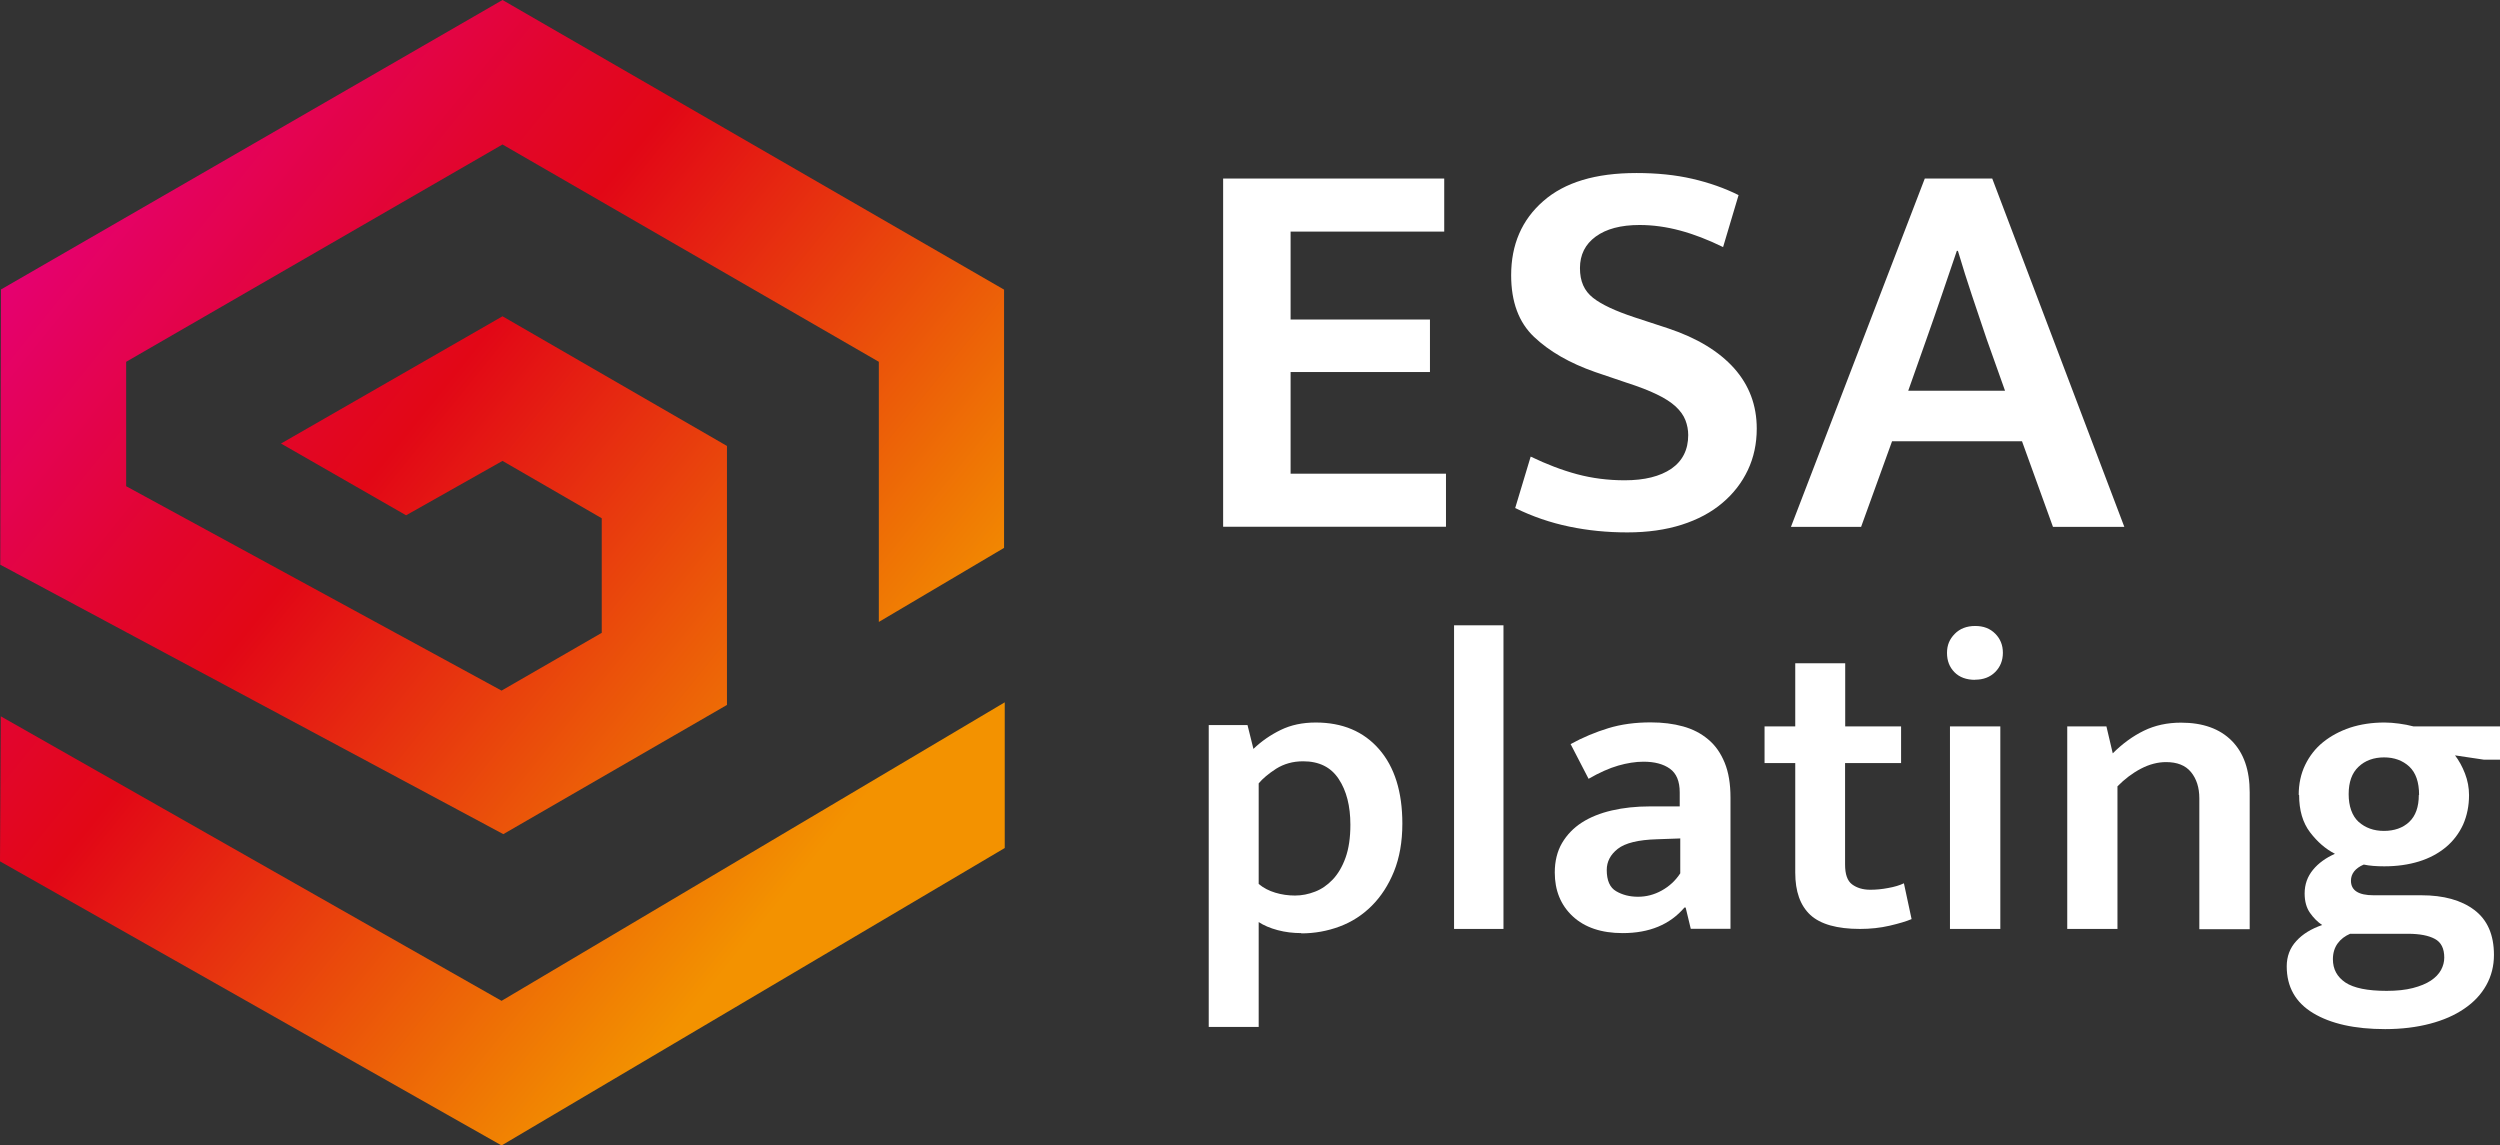
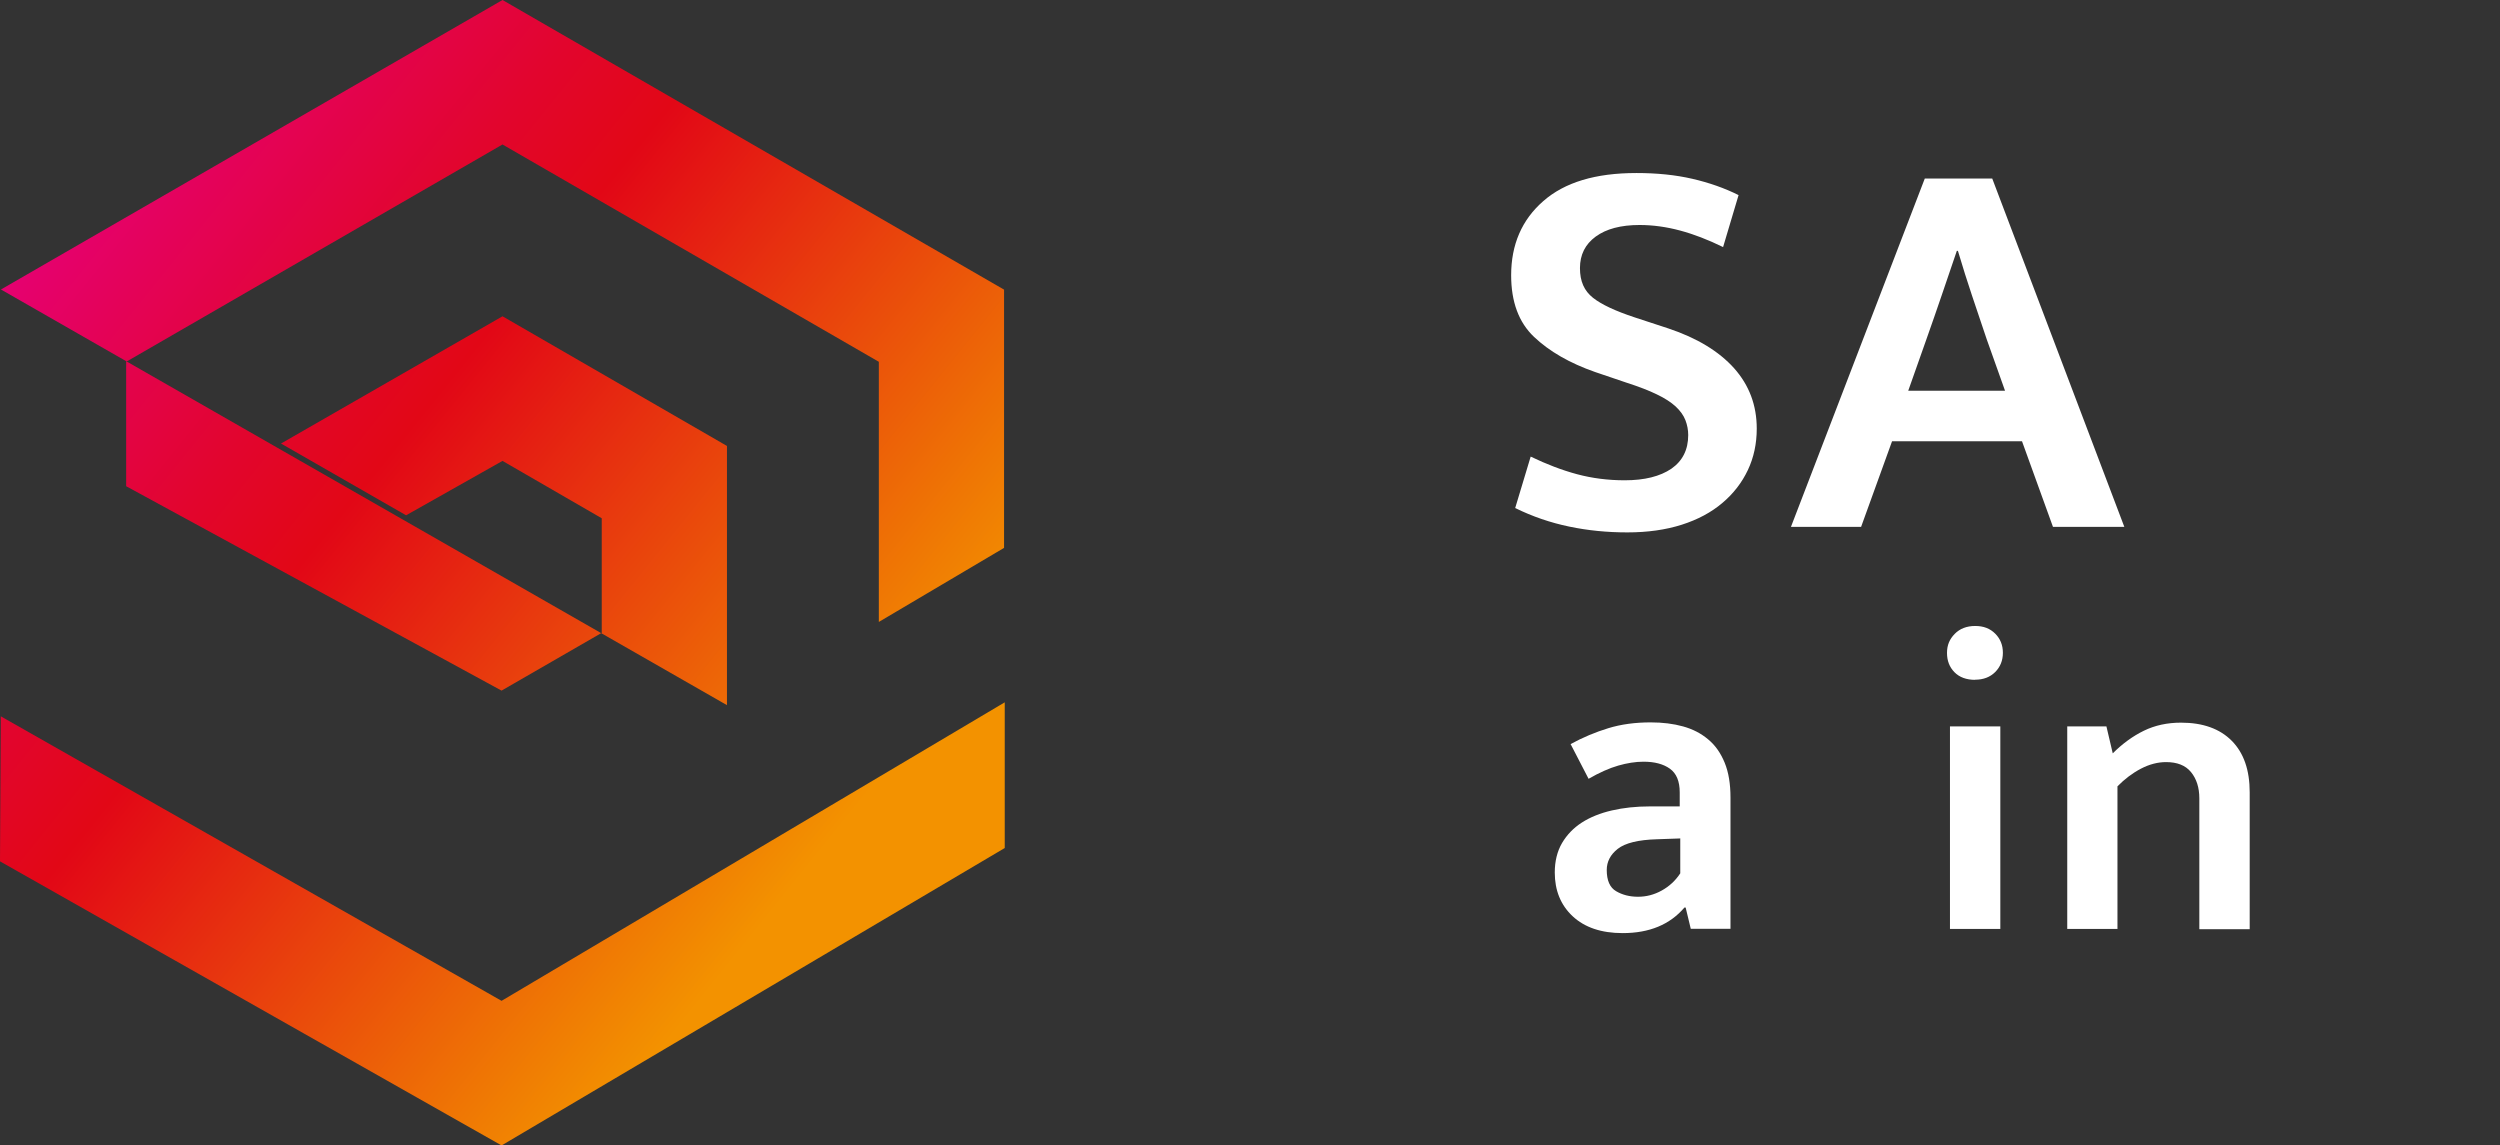
<svg xmlns="http://www.w3.org/2000/svg" id="uuid-4aea010a-a90b-4658-bb11-36791d020b40" data-name="Layer_2" viewBox="0 0 185.67 85.07">
  <rect x="0" y="0" width="185.67" height="85.07" fill="#333333" stroke="none" />
  <defs>
    <style>
      .uuid-b71ae993-ddc6-4dcb-8fc7-4e1b7d97f493 {
        fill: #fff;
      }

      .uuid-21acb0c6-6ef2-4101-a0b4-a14041643fe8 {
        fill: url(#uuid-c33db727-932e-4976-9375-50040cb718a3);
      }
    </style>
    <linearGradient id="uuid-c33db727-932e-4976-9375-50040cb718a3" data-name="Nepojmenovaný přechod 24" x1="1.21" y1="13.66" x2="61.65" y2="62.38" gradientUnits="userSpaceOnUse">
      <stop offset="0" stop-color="#e6007e" />
      <stop offset=".07" stop-color="#e5016c" />
      <stop offset=".32" stop-color="#e2052e" />
      <stop offset=".44" stop-color="#e20716" />
      <stop offset=".89" stop-color="#ef7704" />
      <stop offset="1" stop-color="#f39200" />
    </linearGradient>
  </defs>
  <g id="uuid-9bcf52ce-4a76-40e0-9207-2ac0cf6d5a5d" data-name="Vrstva_1">
-     <path class="uuid-21acb0c6-6ef2-4101-a0b4-a14041643fe8" d="M37.25,85.07L0,63.97l.06-10.77,37.19,21.13,37.37-22.17v10.82s-37.37,22.09-37.37,22.09ZM53.99,52.37v-19.25s-16.67-9.63-16.67-9.63l-16.45,9.45,9.29,5.33,7.16-4.04,7.37,4.26v8.51s-7.44,4.29-7.44,4.29l-27.88-15.18v-9.24s27.95-16.14,27.95-16.14l27.95,16.14v19.32s9.3-5.5,9.3-5.5v-19.18S37.32,0,37.32,0L.07,21.5l-.05,20.44,37.36,20.01,16.6-9.59Z" />
+     <path class="uuid-21acb0c6-6ef2-4101-a0b4-a14041643fe8" d="M37.25,85.07L0,63.97l.06-10.77,37.19,21.13,37.37-22.17v10.82s-37.37,22.09-37.37,22.09ZM53.99,52.37v-19.25s-16.67-9.63-16.67-9.63l-16.45,9.45,9.29,5.33,7.16-4.04,7.37,4.26v8.51s-7.44,4.29-7.44,4.29l-27.88-15.18v-9.24s27.95-16.14,27.95-16.14l27.95,16.14v19.32s9.3-5.5,9.3-5.5v-19.18S37.32,0,37.32,0L.07,21.5Z" />
    <g>
-       <path class="uuid-b71ae993-ddc6-4dcb-8fc7-4e1b7d97f493" d="M90.84,13.26h16.42v3.94h-11.41v6.53h10.35v3.9h-10.35v7.55h11.54v3.94h-16.55V13.26Z" />
      <path class="uuid-b71ae993-ddc6-4dcb-8fc7-4e1b7d97f493" d="M121.52,12.85c1.53,0,2.92.14,4.17.43,1.25.29,2.39.69,3.43,1.21l-1.15,3.86c-1.12-.55-2.19-.96-3.2-1.23-1.01-.27-2.01-.41-3-.41-1.4,0-2.48.29-3.26.86s-1.17,1.35-1.17,2.34.32,1.69.96,2.2c.64.51,1.68.99,3.1,1.46l2.5.82c2.13.71,3.76,1.7,4.89,2.96,1.12,1.26,1.68,2.75,1.68,4.48,0,1.12-.22,2.15-.66,3.08-.44.93-1.07,1.75-1.89,2.44-.82.7-1.83,1.24-3.02,1.62-1.19.38-2.54.57-4.04.57s-2.92-.14-4.31-.43c-1.4-.29-2.74-.75-4.02-1.38l1.15-3.82c1.18.57,2.33,1.01,3.45,1.31,1.12.3,2.3.45,3.53.45,1.48,0,2.63-.29,3.47-.86.83-.58,1.25-1.41,1.25-2.5,0-.38-.07-.75-.21-1.11-.14-.36-.38-.69-.72-1.01-.34-.31-.81-.62-1.4-.9-.59-.29-1.35-.58-2.28-.88l-2.3-.78c-1.89-.66-3.4-1.53-4.54-2.61-1.14-1.08-1.7-2.61-1.7-4.58,0-2.27.79-4.11,2.38-5.5,1.59-1.4,3.89-2.09,6.9-2.09Z" />
      <path class="uuid-b71ae993-ddc6-4dcb-8fc7-4e1b7d97f493" d="M142.95,13.26h5.01l9.81,25.87h-5.3l-2.3-6.36h-9.65l-2.3,6.36h-5.21l9.94-25.87ZM141.72,29.02h7.19l-1.36-3.82c-.38-1.15-.75-2.23-1.09-3.24-.34-1.01-.69-2.12-1.05-3.33h-.08c-.38,1.12-.75,2.21-1.11,3.26-.36,1.05-.74,2.16-1.15,3.31l-1.35,3.82Z" />
-       <path class="uuid-b71ae993-ddc6-4dcb-8fc7-4e1b7d97f493" d="M96.65,69.3c-.61,0-1.2-.07-1.76-.22-.56-.15-1.03-.35-1.41-.6v7.79h-3.71v-22.42h2.88l.44,1.77c.59-.57,1.27-1.04,2.03-1.41.76-.37,1.62-.55,2.6-.55,1.98,0,3.55.66,4.7,1.98,1.15,1.32,1.73,3.16,1.73,5.53,0,1.35-.21,2.53-.62,3.55-.41,1.01-.96,1.86-1.65,2.55-.69.69-1.48,1.2-2.39,1.54-.91.34-1.86.51-2.85.51ZM96.78,56.54c-.76,0-1.42.19-2,.55-.57.37-1,.73-1.3,1.09v7.47c.36.3.77.51,1.24.65.46.14.95.21,1.46.21s1-.1,1.49-.29c.49-.19.92-.49,1.31-.9s.71-.95.95-1.62c.24-.67.36-1.48.36-2.45,0-1.39-.29-2.53-.87-3.4-.58-.88-1.46-1.31-2.64-1.31Z" />
-       <path class="uuid-b71ae993-ddc6-4dcb-8fc7-4e1b7d97f493" d="M107.99,68.99v-22.55h3.67v22.55h-3.67Z" />
      <path class="uuid-b71ae993-ddc6-4dcb-8fc7-4e1b7d97f493" d="M116.63,55.27c.93-.51,1.87-.9,2.82-1.19s2-.43,3.14-.43c.89,0,1.69.1,2.41.3.72.2,1.34.52,1.87.97.53.44.93,1.02,1.22,1.73.29.71.43,1.57.43,2.58v9.75h-2.95l-.38-1.58h-.09c-1.08,1.27-2.61,1.9-4.59,1.9-1.58,0-2.82-.42-3.71-1.25s-1.33-1.92-1.33-3.25c0-.84.18-1.57.54-2.19.36-.61.85-1.12,1.47-1.52.62-.4,1.37-.7,2.23-.9.87-.2,1.8-.3,2.82-.3h2.22v-1.04c0-.82-.24-1.41-.73-1.76-.49-.35-1.14-.52-1.96-.52-.59,0-1.22.1-1.88.29s-1.4.52-2.2.98l-1.33-2.57ZM124.77,62.27l-1.71.06c-1.39.04-2.36.28-2.91.71-.55.43-.82.96-.82,1.57,0,.78.23,1.31.7,1.58.46.27,1,.41,1.62.41s1.2-.15,1.76-.46c.56-.31,1.02-.73,1.38-1.28v-2.6Z" />
-       <path class="uuid-b71ae993-ddc6-4dcb-8fc7-4e1b7d97f493" d="M141.18,56.67h-4.15v7.54c0,.72.17,1.21.52,1.47.35.26.8.4,1.35.4.42,0,.87-.04,1.33-.13.46-.08.86-.2,1.17-.35l.57,2.66c-.4.17-.95.33-1.63.49-.69.16-1.42.24-2.2.24-1.71,0-2.94-.35-3.69-1.04-.75-.7-1.12-1.74-1.12-3.14v-8.14h-2.28v-2.72h2.28v-4.69h3.71v4.69h4.15v2.72Z" />
      <path class="uuid-b71ae993-ddc6-4dcb-8fc7-4e1b7d97f493" d="M146.69,50.49c-.65,0-1.17-.19-1.54-.57s-.55-.85-.55-1.43.19-1.02.57-1.41c.38-.39.89-.59,1.52-.59s1.11.19,1.49.57c.38.38.57.85.57,1.42s-.19,1.05-.57,1.43-.88.57-1.49.57ZM144.82,68.99v-15.04h3.74v15.04h-3.74Z" />
      <path class="uuid-b71ae993-ddc6-4dcb-8fc7-4e1b7d97f493" d="M157.27,68.99h-3.74v-15.04h2.91l.47,2c.72-.72,1.49-1.28,2.31-1.68s1.74-.6,2.76-.6c1.62,0,2.88.45,3.77,1.35s1.33,2.17,1.33,3.82v10.17h-3.74v-9.72c0-.8-.21-1.45-.62-1.95-.41-.5-1.03-.74-1.85-.74-.61,0-1.24.16-1.87.49-.63.33-1.21.77-1.74,1.31v10.61Z" />
-       <path class="uuid-b71ae993-ddc6-4dcb-8fc7-4e1b7d97f493" d="M170.72,59.04c0-.82.16-1.57.48-2.23s.76-1.23,1.33-1.69,1.24-.82,2.01-1.08c.77-.25,1.62-.38,2.55-.38.34,0,.7.03,1.08.08.38.05.74.12,1.08.21h6.43v2.47h-1.2l-2.15-.32c.29.38.54.83.74,1.35.2.52.3,1.05.3,1.6,0,.8-.15,1.53-.44,2.19-.3.65-.72,1.21-1.28,1.68-.56.46-1.22.82-2,1.06s-1.63.36-2.58.36c-.59,0-1.1-.04-1.52-.13-.63.27-.95.68-.95,1.2,0,.72.56,1.08,1.68,1.08h3.55c1.65,0,2.96.36,3.93,1.09.97.73,1.46,1.84,1.46,3.34,0,.82-.19,1.57-.57,2.25s-.92,1.26-1.63,1.74c-.71.49-1.56.86-2.55,1.12-.99.26-2.1.4-3.33.4-2.26,0-4.04-.4-5.35-1.19-1.31-.79-1.96-1.95-1.96-3.47,0-.74.24-1.37.71-1.88.47-.52,1.11-.91,1.92-1.19-.34-.23-.64-.53-.9-.9-.26-.37-.4-.85-.4-1.44,0-.68.21-1.26.62-1.76.41-.5.96-.89,1.63-1.19-.7-.36-1.31-.89-1.85-1.6-.54-.71-.81-1.63-.81-2.77ZM174.56,69.34c-.4.17-.72.41-.95.73-.23.32-.35.71-.35,1.17,0,.74.31,1.31.93,1.73.62.41,1.64.62,3.06.62.76,0,1.41-.07,1.95-.21.54-.14.98-.32,1.33-.55.35-.23.6-.5.76-.79.16-.3.24-.6.24-.92,0-.68-.23-1.14-.7-1.39-.46-.25-1.13-.38-2-.38h-4.28ZM179.66,59.04c0-.95-.24-1.65-.73-2.11-.49-.45-1.11-.68-1.87-.68s-1.41.23-1.9.7c-.49.46-.73,1.14-.73,2.03s.25,1.61.74,2.06c.5.44,1.12.67,1.88.67s1.41-.22,1.88-.67c.47-.44.71-1.11.71-2Z" />
    </g>
  </g>
</svg>